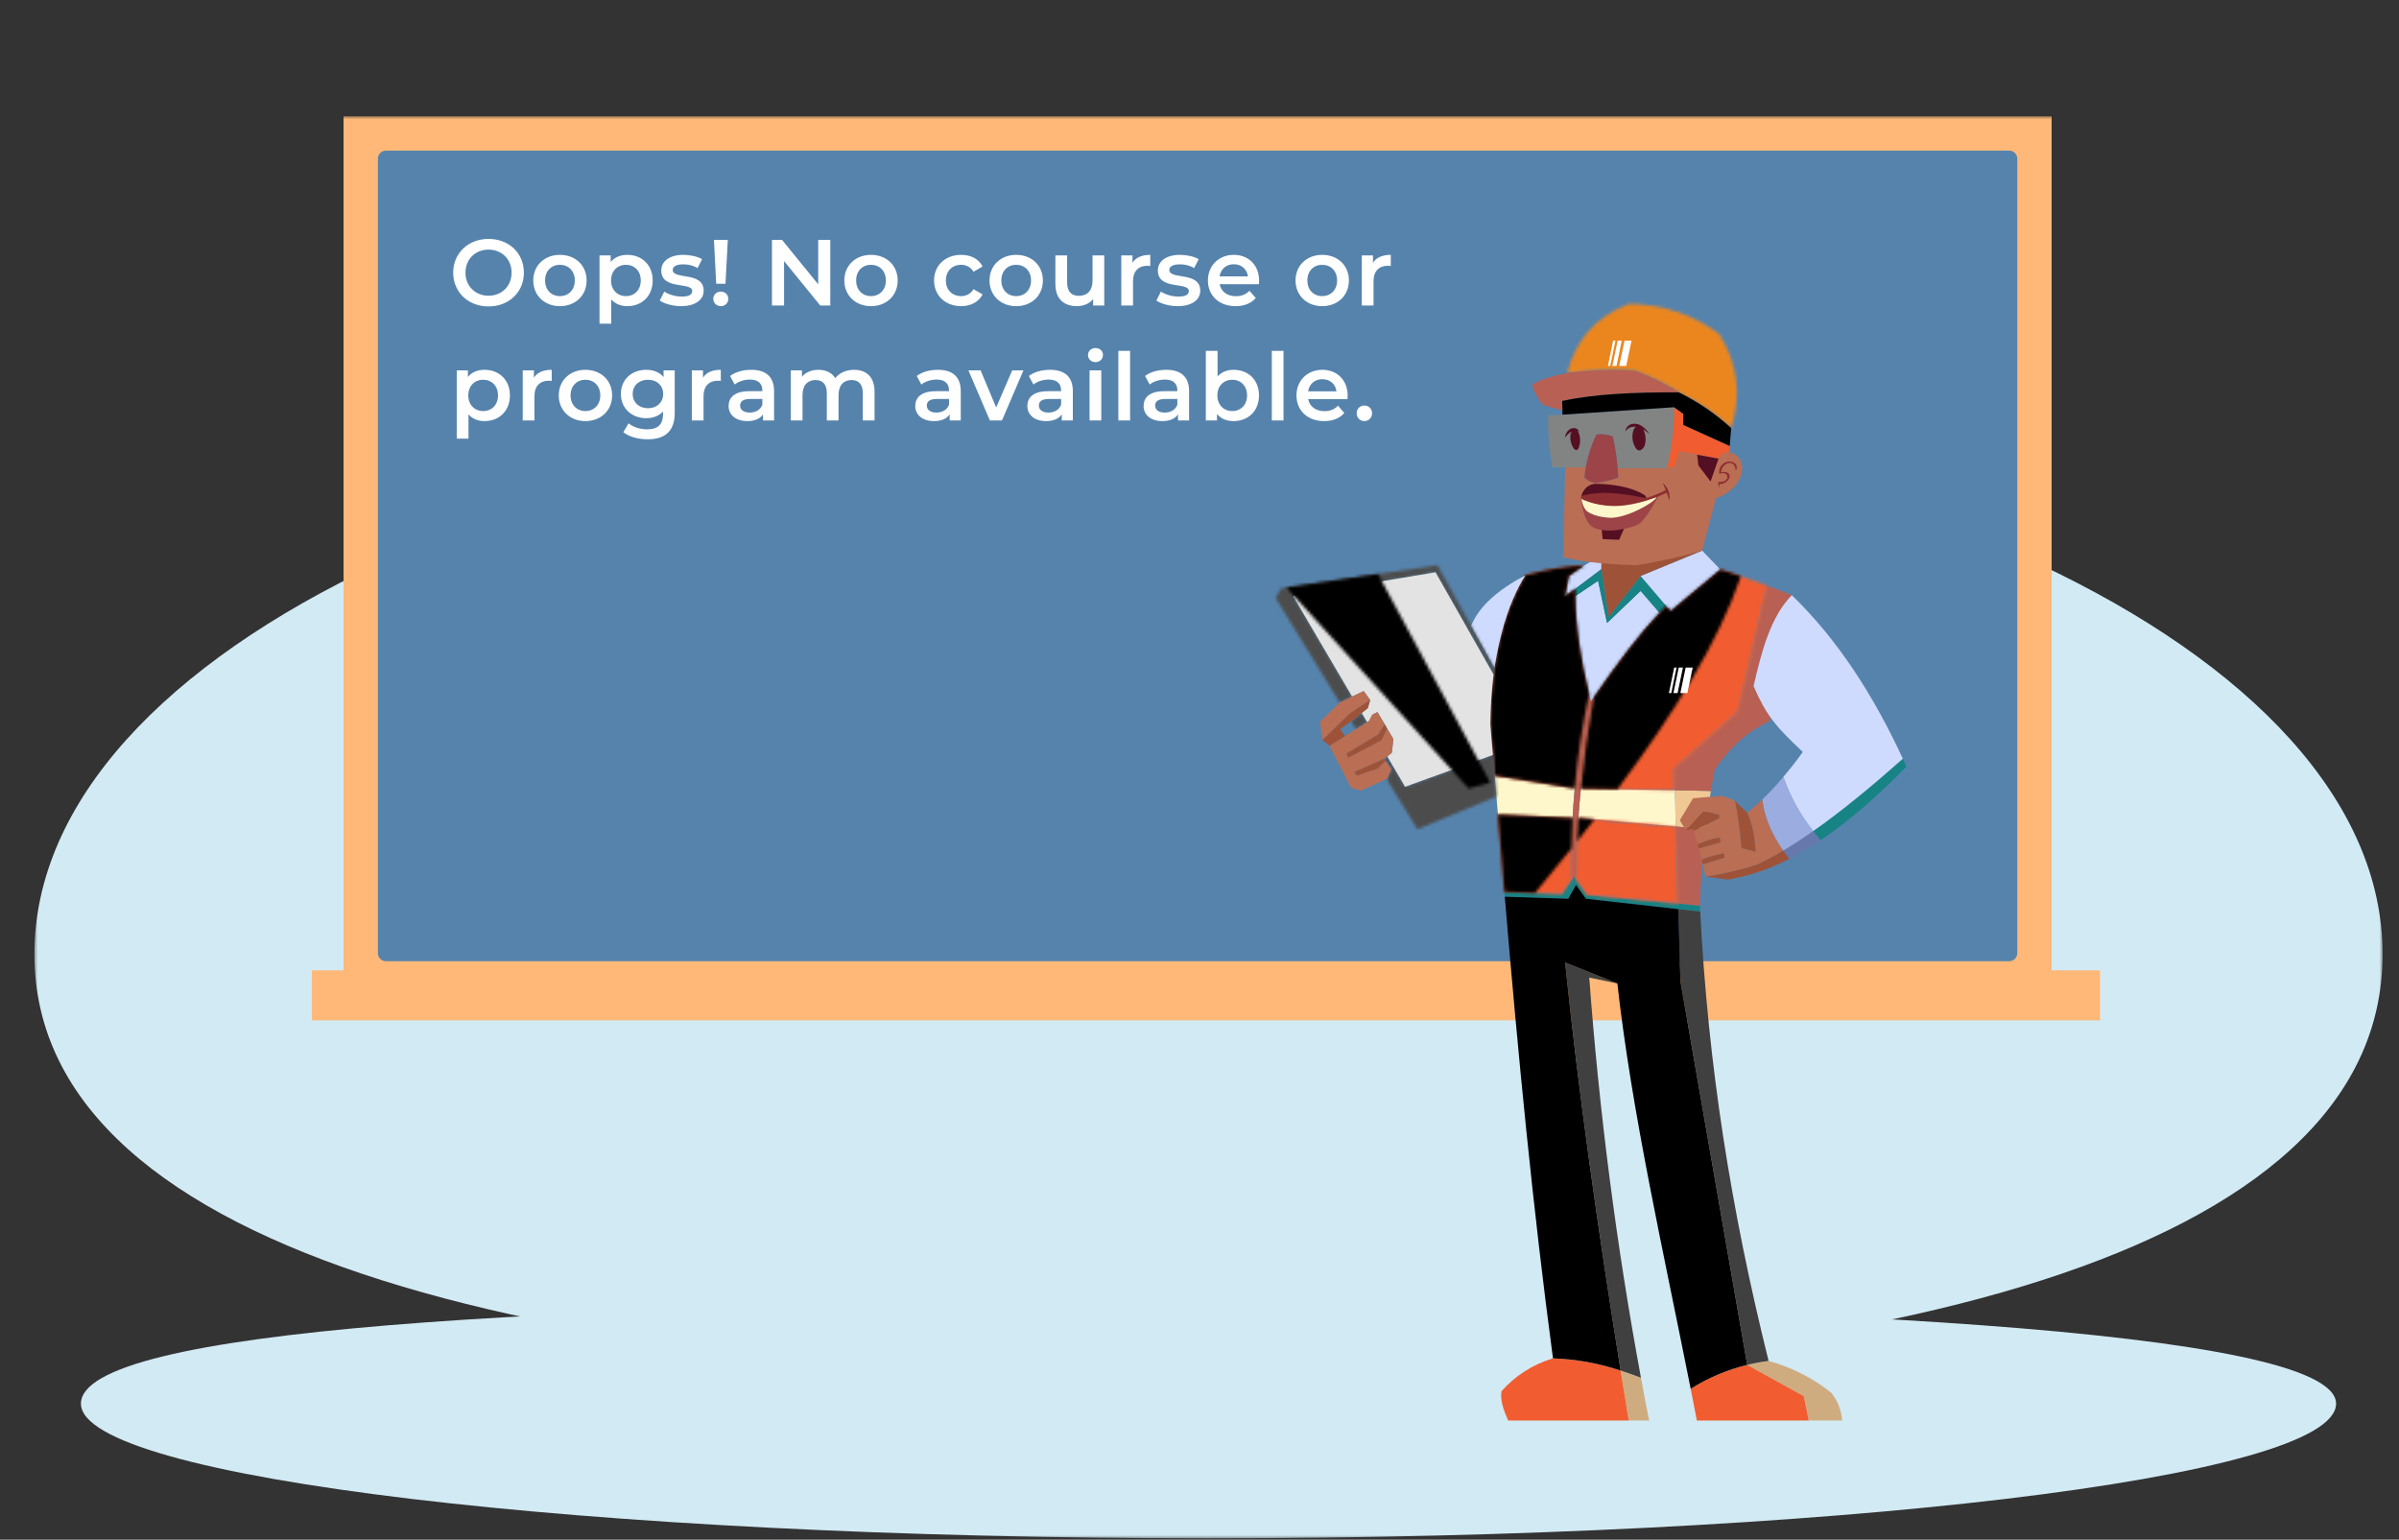
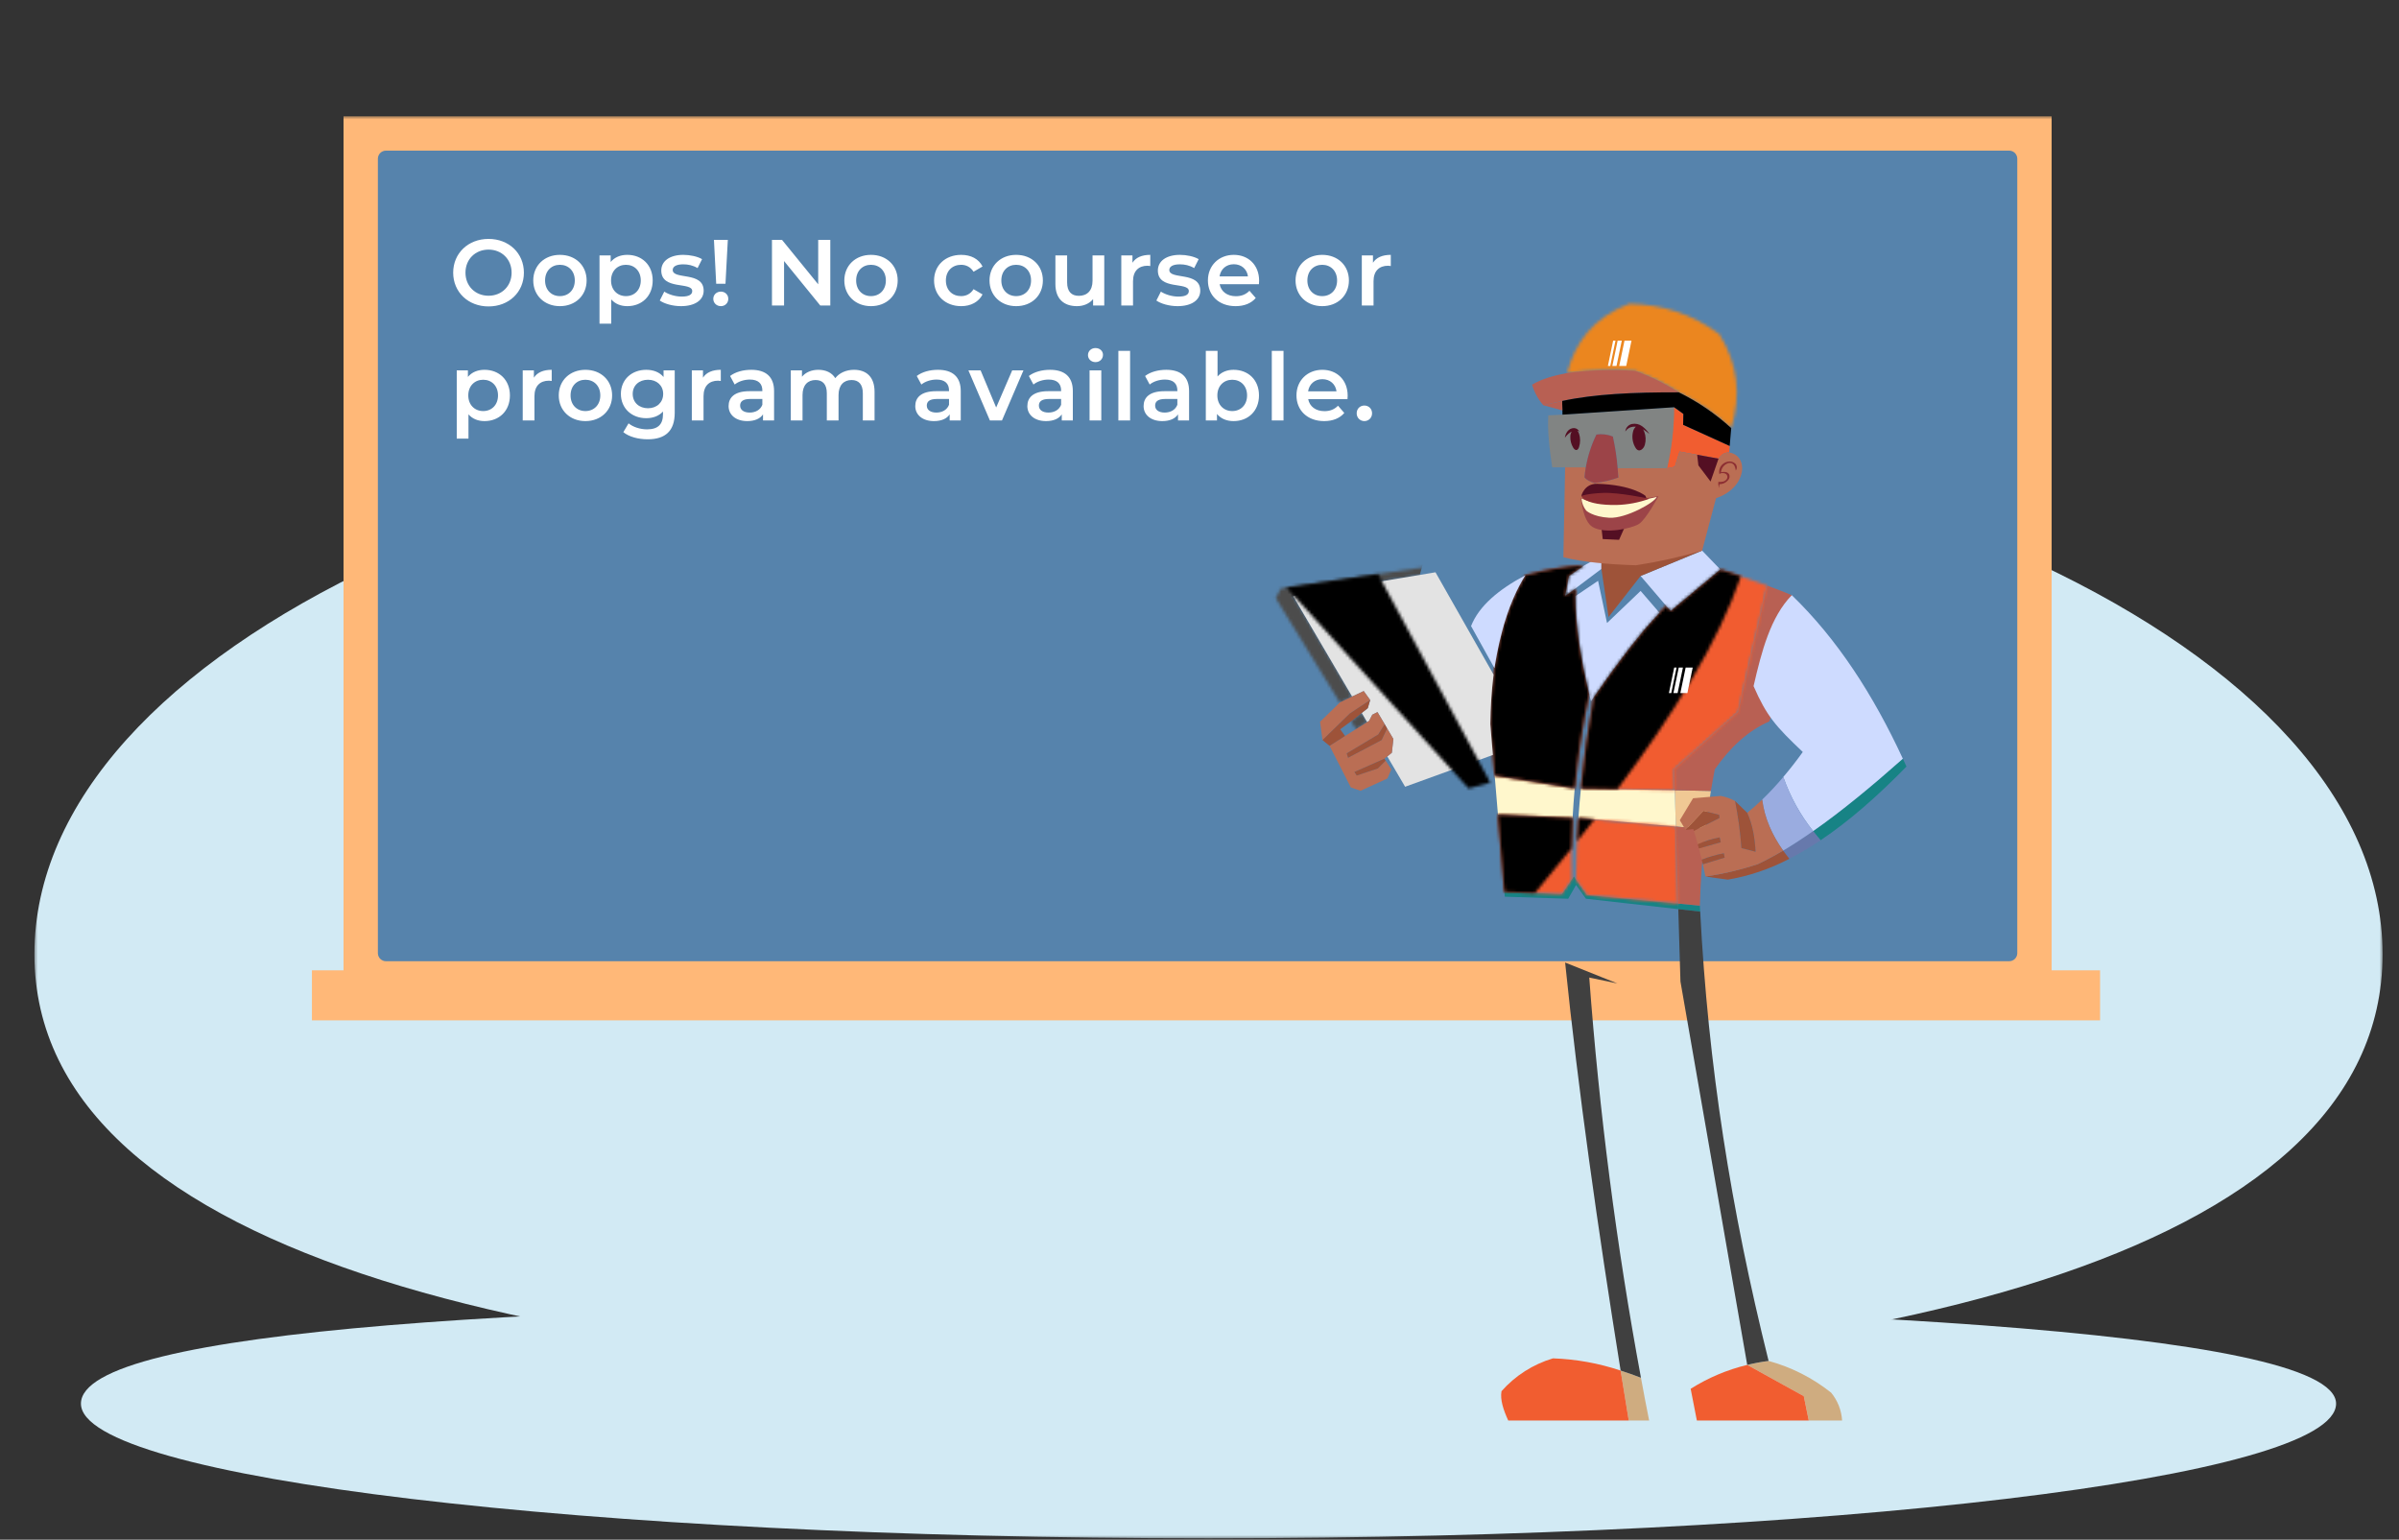
<svg xmlns="http://www.w3.org/2000/svg" width="793" height="509" viewBox="0 0 793 509" fill="none">
  <rect x="0" y="0" width="793" height="509" fill="#333333" stroke="none" />
  <mask id="mask0_2050_31213" style="mask-type:luminance" maskUnits="userSpaceOnUse" x="11" y="38" width="777" height="471">
    <path d="M787.576 38.444H11.381V508.552H787.576V38.444Z" fill="white" />
  </mask>
  <g mask="url(#mask0_2050_31213)">
    <path d="M772.202 464.036C772.202 488.621 605.334 508.55 399.479 508.55C193.623 508.55 26.755 488.621 26.755 464.036C26.755 439.452 178.255 430.666 384.1 430.666C589.944 430.666 772.202 439.45 772.202 464.036Z" fill="#D2EAF4" />
    <path d="M787.576 315.439C787.576 416.196 616.062 455.43 401.723 455.43C187.383 455.43 11.38 416.196 11.38 315.439C11.38 214.682 185.139 133 399.479 133C613.818 133 787.576 214.68 787.576 315.439Z" fill="#D2EAF4" />
    <path d="M694.186 320.777H103.109V337.318H694.186V320.777Z" fill="#FFB878" />
    <path d="M678.177 38.444H113.555V329.12H678.177V38.444Z" fill="#FFB878" />
    <path d="M664.148 49.797H127.583C126.107 49.797 124.911 50.993 124.911 52.468V315.098C124.911 316.573 126.107 317.77 127.583 317.77H664.148C665.623 317.77 666.82 316.573 666.82 315.098V52.468C666.82 50.993 665.623 49.797 664.148 49.797Z" fill="#5683AC" />
  </g>
  <path d="M553.607 261.25L565.542 261.482C564.847 265.651 564.248 269.844 563.746 274.093L553.955 273.245L553.607 261.25Z" fill="#F0C894" />
  <path d="M553.61 261.25L553.958 273.245L521.744 270.424C521.976 267.179 522.247 263.935 522.574 260.672L553.61 261.25Z" fill="#FFF7CC" />
  <path d="M494.072 256.383L520.528 260.632C520.239 263.857 520.007 267.121 519.833 270.424L495.153 269.323C494.786 264.92 494.42 260.477 494.072 256.383Z" fill="#FFF7CC" />
  <path d="M561.892 299.395C561.93 300.052 561.95 300.709 562.007 301.365L554.766 300.554L554.708 298.717L561.892 299.395Z" fill="#178385" />
  <path d="M524.6 295.896L554.706 298.715L554.764 300.553L524.233 297.115L520.97 292.557L518.382 297.115L497.41 296.439C497.352 295.898 497.314 295.357 497.275 294.814L516.297 295.567L519.541 290.796L520.236 289.772L520.971 290.796L524.6 295.896Z" fill="#178385" />
  <path d="M553.954 273.243L563.745 274.091C562.76 282.396 562.142 290.829 561.891 299.389L554.707 298.713L553.954 273.243Z" fill="#B86053" />
  <path d="M592.287 196.761C591.051 212.752 589.158 227.605 584.833 238.497C577.726 241.607 571.855 247.13 566.835 254.338C566.371 256.714 565.947 259.089 565.541 261.484L553.606 261.252L553.395 254.338L574.559 235.372L584.176 193.594C586.9 194.598 589.661 195.66 592.287 196.761Z" fill="#B86053" />
  <path d="M596.246 461.552L577.572 451.219C579.896 450.652 582.249 450.213 584.621 449.906C592.148 451.965 599.178 455.533 605.283 460.393C607.441 463.001 608.713 466.227 608.914 469.606H597.887L596.246 461.552Z" fill="#CFAC80" />
  <path d="M545.13 469.605H538.39C537.482 464.082 536.587 458.577 535.706 453.092C537.927 453.807 540.167 454.599 542.407 455.468H542.426C543.274 460.142 544.184 464.874 545.13 469.605Z" fill="#CFAC80" />
  <path d="M596.246 461.552L597.887 469.608H560.906C560.23 466.112 559.535 462.616 558.857 459.12C564.616 455.483 570.931 452.814 577.552 451.219H577.569L596.246 461.552Z" fill="#F15D30" />
  <path d="M538.39 469.606H498.552C496.926 466.033 495.828 462.672 496.331 459.91C500.876 454.774 506.77 451.013 513.344 449.056C520.954 449.315 528.486 450.675 535.706 453.093C536.594 458.578 537.489 464.082 538.39 469.606Z" fill="#F15D30" />
  <path d="M542.426 455.466H542.407C540.167 454.597 537.927 453.805 535.706 453.09C528.079 405.56 521.649 360.115 517.36 318.205L534.624 325.119L525.336 323.168C528.616 367.546 534.321 411.711 542.426 455.466Z" fill="#404040" />
  <path d="M577.553 451.219L555.48 324.464L554.766 300.553L562.007 301.364C564.633 352.121 572.146 399.768 584.617 449.904C582.245 450.211 579.892 450.65 577.568 451.218L577.553 451.219Z" fill="#404040" />
-   <path d="M555.48 324.462L577.553 451.215C570.932 452.809 564.618 455.478 558.86 459.114C549.707 413.031 539.43 367.896 534.625 325.115L517.361 318.201C521.647 360.115 528.077 405.561 535.708 453.092C528.487 450.674 520.955 449.314 513.346 449.055C506.739 399.747 501.793 348.721 497.412 296.439L518.384 297.115L520.972 292.557L524.235 297.115L554.766 300.553L555.48 324.462Z" fill="black" />
-   <path d="M525.915 231.834C526.205 231.41 526.514 230.965 526.803 230.54C525.007 240.641 523.579 250.684 522.575 260.67C522.246 263.934 521.976 267.179 521.744 270.421C521.262 277.239 520.991 284.037 520.972 290.797L520.238 289.773L519.543 290.797C519.369 283.883 519.485 277.084 519.832 270.421C520.006 267.119 520.238 263.855 520.528 260.629C521.477 250.132 523.07 239.703 525.297 229.401C525.509 230.212 525.703 231.026 525.915 231.834Z" fill="#B86053" />
  <mask id="mask1_2050_31213" style="mask-type:luminance" maskUnits="userSpaceOnUse" x="492" y="186" width="93" height="113">
    <path d="M520.973 290.799L524.603 295.898L554.709 298.717L553.955 273.242L521.745 270.423C521.262 277.24 520.992 284.039 520.973 290.798M497.065 292.324C497.142 293.154 497.2 293.985 497.277 294.816L516.299 295.569L519.543 290.798C519.369 283.884 519.485 277.086 519.833 270.423L495.154 269.322C495.907 278.496 496.637 287.419 497.065 292.325M552.218 201.995L550.77 200.295C550.035 201.01 549.302 201.779 548.549 202.574C541.809 209.682 534.452 219.454 526.807 230.541C525.011 240.642 523.583 250.685 522.579 260.67L553.611 261.25L553.399 254.336L574.564 235.37L584.18 193.593C578.29 191.411 572.535 189.518 568.654 188.263L552.218 201.995ZM504.211 190.175C496.312 203.27 492.953 219.938 492.624 238.981C492.663 239.368 493.28 246.9 494.072 256.383L520.529 260.632C521.478 250.134 523.071 239.704 525.299 229.402C522.538 217.949 520.777 207.056 520.742 197.071C520.742 196.223 520.761 195.371 520.78 194.521L517.362 197.071L518.634 190.408L523.771 186.875C517.156 187.323 510.604 188.43 504.209 190.177" fill="white" />
  </mask>
  <g mask="url(#mask1_2050_31213)">
    <path d="M549.472 142.448L438.355 229.323L527.362 343.197L638.478 256.322L549.472 142.448Z" fill="#F15C30" />
  </g>
  <path d="M542.311 195.351L548.548 202.575C541.81 209.682 534.451 219.454 526.804 230.541C526.514 230.965 526.205 231.41 525.916 231.834C525.704 231.023 525.51 230.209 525.298 229.401C522.536 217.948 520.776 207.055 520.74 197.07L528.252 192.01L531.207 205.954L542.311 195.351Z" fill="#CEDBFF" />
-   <path d="M542.311 190.407L550.769 200.296C550.035 201.011 549.301 201.78 548.548 202.575L542.311 195.352L531.207 205.952L528.252 192.011L520.74 197.07C520.74 196.222 520.759 195.371 520.779 194.521L529.353 188.07L531.706 203.984L542.311 190.407Z" fill="#178385" />
  <path d="M529.351 183.763V188.071L520.779 194.521L517.36 197.07L518.632 190.407L523.769 186.874L529.351 183.763Z" fill="#CEDBFF" />
  <path d="M562.645 182.025L568.651 188.263L552.217 201.995L550.769 200.296L542.311 190.407L562.645 182.025Z" fill="#CEDBFF" />
  <path d="M562.645 182.025L542.31 190.407L531.712 203.984L529.353 188.07V183.763C538.545 181.696 550.093 181.484 562.645 182.025Z" fill="#9E5339" />
  <g style="mix-blend-mode:screen">
    <mask id="mask2_2050_31213" style="mask-type:luminance" maskUnits="userSpaceOnUse" x="492" y="186" width="84" height="110">
      <g style="mix-blend-mode:screen">
        <path d="M518.637 190.407L517.365 197.07L520.783 194.521C520.764 195.369 520.745 196.22 520.745 197.07C520.783 207.055 522.541 217.949 525.302 229.401C523.074 239.704 521.481 250.134 520.532 260.631L494.073 256.382C493.281 246.899 492.66 239.367 492.625 238.981C492.954 219.938 496.313 203.27 504.213 190.175C510.606 188.428 517.158 187.322 523.77 186.873L518.637 190.407ZM495.154 269.323C495.908 278.496 496.638 287.419 497.066 292.325C497.143 293.155 497.201 293.986 497.278 294.817L507.382 295.217C511.511 290.255 515.549 285.317 519.496 280.403C519.547 277.044 519.659 273.718 519.832 270.424L495.154 269.323ZM521.746 270.424C521.564 272.994 521.443 275.559 521.322 278.126C523.253 275.704 525.154 273.291 527.024 270.887L521.746 270.424ZM568.652 188.263L552.219 201.995L550.771 200.296C550.036 201.01 549.303 201.78 548.55 202.574C541.81 209.682 534.453 219.454 526.808 230.541C525.012 240.642 523.584 250.685 522.58 260.67L534.653 260.896C553.243 236.051 568.039 212.256 575.449 190.508C572.877 189.636 570.542 188.874 568.656 188.263" fill="white" />
      </g>
    </mask>
    <g mask="url(#mask2_2050_31213)">
      <path d="M573.129 173.216L474.763 189.903L494.94 308.874L593.306 292.187L573.129 173.216Z" fill="url(#paint0_linear_2050_31213)" />
    </g>
  </g>
  <path d="M628.996 250.82C629.402 251.668 629.808 252.539 630.194 253.408C620.79 263.045 611.329 271.389 601.79 277.782C600.942 276.797 600.11 275.774 599.338 274.75C608.8 268.145 618.768 259.878 628.999 250.82" fill="#178385" />
  <path d="M592.287 196.761C607.35 211.304 619.245 229.749 628.997 250.821C618.763 259.879 608.798 268.145 599.336 274.75C595.077 269.388 591.747 263.35 589.487 256.885L589.468 256.866C591.67 254.278 593.82 251.522 595.918 248.598C586.907 240.052 583.982 236.74 579.65 226.824C582.296 215.334 585.242 203.984 592.287 196.761Z" fill="#CEDBFF" />
  <path d="M601.789 277.782C598.474 280.022 595.031 282.067 591.477 283.904C590.762 283.016 590.086 282.108 589.428 281.201C592.652 279.288 595.955 277.125 599.334 274.75C600.107 275.773 600.937 276.799 601.787 277.782" fill="#6779AC" />
  <path d="M599.335 274.751C595.956 277.126 592.654 279.289 589.429 281.202C585.799 276.083 583.288 270.54 582.496 264.341C584.951 261.974 587.278 259.479 589.468 256.866L589.487 256.885C591.747 263.349 595.076 269.389 599.335 274.751Z" fill="#9AACE0" />
  <path d="M589.429 281.201C590.085 282.109 590.761 283.016 591.478 283.904C585.104 287.257 578.241 289.584 571.143 290.799L563.745 289.776C569.584 288.915 575.34 287.559 580.95 285.723C583.711 284.429 586.532 282.904 589.429 281.201Z" fill="#9E5339" />
  <path d="M582.498 264.34C583.29 270.539 585.801 276.082 589.431 281.201C586.534 282.9 583.715 284.426 580.952 285.723C575.342 287.56 569.586 288.917 563.746 289.78C563.476 288.428 563.186 287.075 562.877 285.723L570.08 283.541L569.829 282.093C567.327 282.557 564.877 283.262 562.511 284.198C562.221 282.962 561.912 281.724 561.564 280.489H561.584L568.807 278.44L568.44 276.836C565.944 277.28 563.516 278.046 561.218 279.115H561.198C560.812 277.648 560.387 276.18 559.927 274.692H559.946L568.385 270.424L568.283 269.384L563.068 268.048L557.178 274.344L555.268 271.158L559.648 263.896L568.805 263.123C570.461 263.431 572.058 263.998 573.538 264.803C574.561 269.944 575.264 275.143 575.643 280.37L580.316 281.568C580.066 276.875 579.293 272.471 577.555 268.707C579.235 267.355 580.876 265.887 582.501 264.342" fill="#BA6E54" />
  <path d="M580.314 281.568L575.642 280.37C575.262 275.143 574.559 269.944 573.536 264.803L577.549 268.705C579.288 272.471 580.06 276.875 580.311 281.566" fill="#9E5339" />
  <path d="M569.827 282.089L570.078 283.538L562.875 285.721C562.76 285.2 562.644 284.697 562.509 284.196C564.875 283.259 567.326 282.554 569.827 282.089Z" fill="#9E5339" />
  <path d="M568.438 276.836L568.806 278.438L561.584 280.488H561.565C561.468 280.043 561.333 279.58 561.198 279.116H561.217C563.516 278.047 565.943 277.28 568.438 276.836Z" fill="#9E5339" />
  <path d="M568.283 269.381L568.379 270.424L559.94 274.692H559.92C559.862 274.499 559.805 274.286 559.747 274.093L557.18 274.344L563.07 268.048L568.283 269.381Z" fill="#9E5339" />
  <path d="M504.21 190.176C498.86 198.77 495.829 209.315 493.994 220.884L486.27 206.978V206.959C488.896 200.296 495.404 194.869 504.21 190.176Z" fill="#CEDBFF" />
  <path d="M557.201 220.678H559.537L557.776 229.12H555.444L557.201 220.678Z" fill="white" />
  <path d="M554.922 220.678H556.302L554.54 229.12H553.156L554.922 220.678Z" fill="white" />
  <path d="M553.416 220.678H554.199L552.449 229.12H551.667L553.416 220.678Z" fill="white" />
  <mask id="mask3_2050_31213" style="mask-type:luminance" maskUnits="userSpaceOnUse" x="421" y="186" width="74" height="89">
    <path d="M464.467 260.091L458.578 250.067L457.612 250.82L458.036 251.456L459.909 254.334L458.615 257.347L458.344 257.482L468.541 274.13L494.649 263.295L494.418 260.668L493.492 249.581L464.467 260.091ZM447.184 238.035L446.644 238.421L448.246 241.029L451.915 238.731L450.139 235.698L447.184 238.035ZM423.393 194.521L421.713 197.766L442.878 232.241L442.917 232.202L446.953 230.271L427.468 197.07L474.509 189.19L493.704 223.011C493.801 222.297 493.897 221.582 493.994 220.887L486.27 206.978V206.959L475.129 186.873L423.393 194.521Z" fill="white" />
  </mask>
  <g mask="url(#mask3_2050_31213)">
-     <path d="M478.543 156.613L385.521 206.143L437.82 304.392L530.841 254.862L478.543 156.613Z" fill="#4C4C4C" />
+     <path d="M478.543 156.613L385.521 206.143L437.82 304.392L478.543 156.613Z" fill="#4C4C4C" />
  </g>
  <path d="M474.507 189.19L493.703 223.008C493.055 228.45 492.694 233.923 492.621 239.403L493.49 249.579L464.465 260.09L458.576 250.066L460.082 248.849L460.584 244.291L458.518 240.815L457.707 239.401L455.332 235.403L453.613 236.272L452.571 238.3L451.914 238.724L450.138 235.692L452.127 234.108L452.916 231.41L450.772 228.454L446.948 230.27L427.466 197.07L474.507 189.19Z" fill="#E3E3E3" />
  <path d="M458.518 240.815L460.584 244.292L460.082 248.85L458.576 250.067L457.611 250.819L447.704 255.201L448.477 256.379L455.467 254.023L458.036 251.455L459.91 254.334L458.616 257.348L458.345 257.483L449.735 261.419L446.529 260.318L439.497 246.57L444.615 243.306L448.245 241.027L451.914 238.729L452.571 238.305L453.613 236.277L455.332 235.408L457.707 239.406L455.583 242.805L445.174 249.043L445.598 250.511L456.702 244.659L458.518 240.815Z" fill="#BA6E54" />
  <path d="M457.708 239.406L458.519 240.819L456.704 244.662L445.6 250.511L445.176 249.043L455.583 242.805L457.708 239.406Z" fill="#9E5339" />
  <path d="M458.035 251.457L455.467 254.026L448.476 256.382L447.704 255.204L457.611 250.822L458.035 251.457Z" fill="#9E5339" />
  <path d="M442.877 232.24L442.916 232.201L446.952 230.27L450.778 228.454L452.921 231.41L446.181 235.871L437.161 244.659L436.35 238.613L442.877 232.24Z" fill="#BA6E54" />
  <path d="M452.916 231.41L452.124 234.113L450.135 235.697L447.181 238.034L446.64 238.42L443.01 241.086L444.612 243.307L439.495 246.571L437.16 244.659L446.179 235.871L452.916 231.41Z" fill="#9E5339" />
  <g style="mix-blend-mode:screen">
    <mask id="mask4_2050_31213" style="mask-type:luminance" maskUnits="userSpaceOnUse" x="425" y="189" width="68" height="72">
      <g style="mix-blend-mode:screen">
        <path d="M425.245 194.246L485.474 260.672L492.619 258.714L455.484 189.775L425.245 194.246Z" fill="white" />
      </g>
    </mask>
    <g mask="url(#mask4_2050_31213)">
      <path d="M458.32 156.088L389.81 225.868L459.547 294.356L528.057 224.576L458.32 156.088Z" fill="url(#paint1_linear_2050_31213)" />
    </g>
  </g>
  <mask id="mask5_2050_31213" style="mask-type:luminance" maskUnits="userSpaceOnUse" x="518" y="100" width="57" height="42">
    <path d="M538.563 100.424C526.398 105.079 520.701 113.345 518.017 123.311C525.479 122.319 533.023 122.085 540.533 122.613C545.581 124.44 550.412 126.817 554.939 129.701C561.242 132.805 567.074 136.785 572.261 141.524C575.602 130.669 574.501 120.298 568.304 110.448C559.442 103.785 549.455 100.675 538.563 100.424Z" fill="white" />
  </mask>
  <g mask="url(#mask5_2050_31213)">
    <path d="M557.206 73.597L498.852 113.567L536.399 168.401L594.753 128.431L557.206 73.597Z" fill="url(#paint2_linear_2050_31213)" />
  </g>
  <path d="M536.986 112.602H539.303L537.557 120.975H535.242L536.986 112.602Z" fill="white" />
  <path d="M534.725 112.602H536.094L534.347 120.975H532.975L534.725 112.602Z" fill="white" />
  <path d="M533.231 112.602H534.009L532.273 120.975H531.496L533.231 112.602Z" fill="white" />
  <path d="M571.605 149.577C570.156 149.48 568.997 150.254 568.072 151.627L555.191 149.271L553.608 154.292L551.059 154.795C552.591 148.181 553.374 141.417 553.394 134.629L556.445 136.831L556.371 140.442L571.759 147.433L571.605 149.577Z" fill="#F15D30" />
  <path d="M553.395 134.629C553.374 141.416 552.59 148.18 551.058 154.792H534.721C534.436 151.264 533.907 147.759 533.138 144.303C531.421 143.6 529.546 143.374 527.711 143.646C526.033 147.08 524.85 150.735 524.197 154.501H513.092C512.146 148.282 511.49 142.333 511.799 137.311L516.491 137.079L553.395 134.629Z" fill="#EB861F" fill-opacity="0.29" />
  <path d="M554.939 129.704C539.935 129.665 526.977 130.264 516.375 132.563L510.138 133.953C508.436 131.981 507.172 129.671 506.43 127.174C509.56 125.28 513.516 124.18 518.017 123.311C525.479 122.32 533.023 122.087 540.533 122.616C545.581 124.442 550.412 126.82 554.939 129.704Z" fill="#B86053" />
  <path d="M554.94 129.705C561.243 132.807 567.075 136.787 572.262 141.525L571.76 147.435L556.369 140.443L556.446 136.831L553.395 134.629L516.492 137.081L516.376 132.558C526.974 130.26 539.935 129.661 554.94 129.7" fill="black" />
  <path d="M571.604 149.578C578.17 150.638 577.513 161.243 567.24 164.7L562.647 182.025C555.475 184.123 548.17 185.742 540.782 186.87C531.61 186.581 523.306 185.846 516.778 184.225L517.36 154.505H524.196C524.003 155.587 523.867 156.688 523.772 157.789C524.408 158.697 525.664 159.256 527.132 159.681C529.802 159.388 532.427 158.779 534.953 157.866C534.895 156.842 534.818 155.818 534.721 154.794H551.058L553.607 154.292L555.19 149.271L568.071 151.627C568.998 150.255 570.157 149.483 571.604 149.577" fill="#BA6E54" />
  <path d="M522.707 163.966C522.707 163.966 523.651 159.822 527.975 159.938C539.594 160.243 543.904 163.911 543.904 163.911L544.23 164.677L522.707 163.966Z" fill="#540F23" />
  <path d="M534.722 154.793C534.816 155.817 534.893 156.841 534.954 157.864C532.428 158.778 529.803 159.387 527.133 159.68C525.665 159.256 524.41 158.695 523.772 157.787C523.869 156.686 524.004 155.585 524.196 154.504C524.85 150.738 526.033 147.084 527.711 143.65C529.546 143.377 531.42 143.604 533.137 144.306C533.906 147.762 534.435 151.266 534.721 154.794" fill="#9C4448" />
  <path d="M510.138 133.954L516.454 135.68L516.375 132.563L510.138 133.954Z" fill="#B86053" />
  <path d="M537.248 142.665C537.3 142.073 537.538 141.512 537.927 141.063C538.317 140.614 538.839 140.3 539.418 140.166C540 140.047 540.601 140.051 541.182 140.176C541.763 140.301 542.312 140.546 542.794 140.895C543.753 141.594 544.573 142.467 545.212 143.468C544.542 142.9 543.837 142.376 543.099 141.9C543.278 142.182 543.426 142.481 543.541 142.794C544.043 144.154 544.105 145.637 543.719 147.034C543.321 148.463 541.769 149.79 540.69 148.123C540.186 147.333 539.847 146.45 539.693 145.526C539.539 144.602 539.574 143.656 539.794 142.746C539.907 142.16 540.19 141.62 540.609 141.195C540.665 141.154 540.723 141.116 540.783 141.081C540.422 141.035 540.057 141.039 539.698 141.092C539.196 141.148 538.713 141.319 538.288 141.591C537.863 141.864 537.506 142.23 537.245 142.663" fill="#540F23" />
  <path d="M517.273 144.721C517.372 143.924 517.687 143.169 518.183 142.537C518.433 142.224 518.749 141.971 519.109 141.794C519.468 141.618 519.862 141.522 520.263 141.515C520.663 141.519 521.052 141.644 521.38 141.874C521.708 142.103 521.959 142.427 522.1 142.801C521.93 142.577 521.68 142.428 521.402 142.384C521.657 142.668 521.847 143.003 521.96 143.367C522.424 144.803 522.424 146.349 521.96 147.785C521.814 148.217 521.574 148.677 521.175 148.764C520.706 148.866 520.279 148.411 520.005 147.955C519.352 146.85 519.031 145.581 519.082 144.299C519.089 143.73 519.248 143.173 519.543 142.686C519.418 142.75 519.287 142.804 519.169 142.879C518.424 143.365 517.78 143.99 517.273 144.721Z" fill="#540F23" />
  <path d="M529.359 174.452L529.79 178.212L535.195 178.459L537.247 173.835L529.359 174.452Z" fill="#540F23" />
  <path d="M522.586 164.723C522.586 164.723 523.213 172.302 526.452 174.225C530.631 176.711 539.398 174.673 541.743 173.219C544.087 171.765 548.23 164.043 548.23 164.043C539.759 165.504 531.122 165.733 522.586 164.723Z" fill="#9C4448" />
  <path d="M522.766 164.807C522.873 166.259 523.414 167.646 524.317 168.789C524.317 168.789 526.462 170.859 531.964 171.166C537.466 171.474 547.03 166.071 547.625 164.289C537.597 166.746 528.863 167.51 522.766 164.81" fill="#FFF7CC" />
-   <path d="M522.701 163.967C524.911 165.613 527.867 166.128 530.707 166.281C537.6 166.647 544.467 165.188 550.615 162.051C550.293 161.219 549.951 160.402 549.599 159.68C550.466 160.346 551.129 161.241 551.514 162.263C551.9 163.286 551.992 164.396 551.781 165.468C551.547 164.659 551.252 163.772 550.928 162.882C546.736 164.896 542.269 166.281 537.673 166.991C532.926 167.703 528.075 167.133 523.622 165.342C523.301 165.228 523.008 165.047 522.763 164.811C522.658 164.698 522.595 164.553 522.584 164.4C522.573 164.246 522.614 164.094 522.701 163.967Z" fill="#8C2E32" />
  <path d="M522.707 163.966C522.707 163.966 524.374 163.203 529.748 162.952C535.122 162.701 545.216 164.88 545.216 164.88C541.692 166.159 537.984 166.856 534.236 166.943C523.665 167.049 522.707 163.966 522.707 163.966Z" fill="#8C2E32" />
  <path d="M573.778 155.535C574.03 155.184 574.143 154.753 574.097 154.324C574.051 153.895 573.849 153.498 573.529 153.209C573.189 152.925 572.788 152.725 572.358 152.625C571.927 152.525 571.479 152.528 571.049 152.634C570.128 152.831 569.321 153.381 568.8 154.166C568.553 154.549 568.386 154.979 568.31 155.428C568.233 155.878 568.249 156.338 568.356 156.781C568.568 156.439 569.133 156.372 569.541 156.397C569.956 156.398 570.356 156.546 570.672 156.814C570.849 157.006 570.962 157.248 570.995 157.508C571.028 157.767 570.979 158.03 570.856 158.26C570.723 158.49 570.545 158.691 570.334 158.852C570.123 159.013 569.882 159.131 569.626 159.199C569.105 159.333 568.564 159.368 568.03 159.303C567.91 160.037 568.034 160.789 568.383 161.445C568.236 160.992 568.248 160.502 568.419 160.057C568.959 160.056 569.492 159.935 569.979 159.703C570.467 159.471 570.897 159.133 571.238 158.714C571.476 158.462 571.635 158.144 571.693 157.801C571.752 157.459 571.708 157.107 571.568 156.789C571.433 156.584 571.255 156.41 571.047 156.28C570.839 156.15 570.605 156.067 570.362 156.036C569.87 155.975 569.371 155.997 568.887 156.1C568.939 155.485 569.156 154.896 569.514 154.394C569.873 153.892 570.359 153.496 570.924 153.247C571.355 153.044 571.843 152.994 572.306 153.106C572.532 153.181 572.741 153.3 572.92 153.457C573.1 153.613 573.246 153.804 573.351 154.017C573.576 154.498 573.719 155.012 573.775 155.539" fill="#8C2E32" />
  <path d="M568.071 151.625L565.436 159.187L561.408 153.843L561.007 150.333L568.071 151.625Z" fill="#540F23" />
  <path d="M161.489 101.303C154.762 101.303 149.802 96.56 149.802 90.143C149.802 83.726 154.762 78.983 161.489 78.983C168.216 78.983 173.176 83.695 173.176 90.143C173.176 96.591 168.216 101.303 161.489 101.303ZM161.489 97.769C165.86 97.769 169.115 94.576 169.115 90.143C169.115 85.71 165.86 82.517 161.489 82.517C157.118 82.517 153.863 85.71 153.863 90.143C153.863 94.576 157.118 97.769 161.489 97.769ZM185.074 101.21C179.99 101.21 176.27 97.676 176.27 92.716C176.27 87.756 179.99 84.253 185.074 84.253C190.22 84.253 193.909 87.756 193.909 92.716C193.909 97.676 190.22 101.21 185.074 101.21ZM185.074 97.893C187.895 97.893 190.003 95.878 190.003 92.716C190.003 89.554 187.895 87.539 185.074 87.539C182.284 87.539 180.176 89.554 180.176 92.716C180.176 95.878 182.284 97.893 185.074 97.893ZM207.348 84.253C212.184 84.253 215.749 87.601 215.749 92.716C215.749 97.862 212.184 101.21 207.348 101.21C205.24 101.21 203.38 100.497 202.047 98.978V107.007H198.172V84.439H201.861V86.609C203.163 85.028 205.085 84.253 207.348 84.253ZM206.914 97.893C209.704 97.893 211.812 95.878 211.812 92.716C211.812 89.554 209.704 87.539 206.914 87.539C204.124 87.539 201.985 89.554 201.985 92.716C201.985 95.878 204.124 97.893 206.914 97.893ZM225.097 101.21C222.338 101.21 219.579 100.404 218.091 99.35L219.579 96.405C221.036 97.366 223.268 98.048 225.345 98.048C227.794 98.048 228.817 97.366 228.817 96.219C228.817 93.057 218.587 96.033 218.587 89.43C218.587 86.299 221.408 84.253 225.872 84.253C228.073 84.253 230.584 84.78 232.072 85.679L230.584 88.624C229.003 87.694 227.422 87.384 225.841 87.384C223.485 87.384 222.369 88.159 222.369 89.244C222.369 92.592 232.599 89.616 232.599 96.095C232.599 99.195 229.747 101.21 225.097 101.21ZM236.742 93.801L235.998 79.293H240.586L239.811 93.801H236.742ZM238.292 101.21C236.835 101.21 235.781 100.125 235.781 98.792C235.781 97.459 236.835 96.405 238.292 96.405C239.718 96.405 240.741 97.459 240.741 98.792C240.741 100.125 239.718 101.21 238.292 101.21ZM270.461 79.293H274.46V100.993H271.143L259.177 86.299V100.993H255.178V79.293H258.495L270.461 93.987V79.293ZM287.9 101.21C282.816 101.21 279.096 97.676 279.096 92.716C279.096 87.756 282.816 84.253 287.9 84.253C293.046 84.253 296.735 87.756 296.735 92.716C296.735 97.676 293.046 101.21 287.9 101.21ZM287.9 97.893C290.721 97.893 292.829 95.878 292.829 92.716C292.829 89.554 290.721 87.539 287.9 87.539C285.11 87.539 283.002 89.554 283.002 92.716C283.002 95.878 285.11 97.893 287.9 97.893ZM317.719 101.21C312.48 101.21 308.76 97.676 308.76 92.716C308.76 87.756 312.48 84.253 317.719 84.253C320.943 84.253 323.516 85.586 324.787 88.097L321.811 89.833C320.819 88.252 319.331 87.539 317.688 87.539C314.836 87.539 312.666 89.523 312.666 92.716C312.666 95.94 314.836 97.893 317.688 97.893C319.331 97.893 320.819 97.18 321.811 95.599L324.787 97.335C323.516 99.815 320.943 101.21 317.719 101.21ZM335.893 101.21C330.809 101.21 327.089 97.676 327.089 92.716C327.089 87.756 330.809 84.253 335.893 84.253C341.039 84.253 344.728 87.756 344.728 92.716C344.728 97.676 341.039 101.21 335.893 101.21ZM335.893 97.893C338.714 97.893 340.822 95.878 340.822 92.716C340.822 89.554 338.714 87.539 335.893 87.539C333.103 87.539 330.995 89.554 330.995 92.716C330.995 95.878 333.103 97.893 335.893 97.893ZM361.143 84.439H365.018V100.993H361.329V98.885C360.089 100.404 358.136 101.21 355.997 101.21C351.75 101.21 348.867 98.885 348.867 93.894V84.439H352.742V93.367C352.742 96.374 354.168 97.8 356.617 97.8C359.314 97.8 361.143 96.126 361.143 92.809V84.439ZM374.339 86.857C375.455 85.121 377.47 84.253 380.229 84.253V87.942C379.888 87.88 379.609 87.849 379.33 87.849C376.385 87.849 374.525 89.585 374.525 92.964V100.993H370.65V84.439H374.339V86.857ZM389.249 101.21C386.49 101.21 383.731 100.404 382.243 99.35L383.731 96.405C385.188 97.366 387.42 98.048 389.497 98.048C391.946 98.048 392.969 97.366 392.969 96.219C392.969 93.057 382.739 96.033 382.739 89.43C382.739 86.299 385.56 84.253 390.024 84.253C392.225 84.253 394.736 84.78 396.224 85.679L394.736 88.624C393.155 87.694 391.574 87.384 389.993 87.384C387.637 87.384 386.521 88.159 386.521 89.244C386.521 92.592 396.751 89.616 396.751 96.095C396.751 99.195 393.899 101.21 389.249 101.21ZM416.208 92.809C416.208 93.119 416.177 93.584 416.146 93.956H403.157C403.622 96.374 405.637 97.924 408.52 97.924C410.38 97.924 411.837 97.335 413.015 96.126L415.092 98.513C413.604 100.28 411.279 101.21 408.427 101.21C402.878 101.21 399.282 97.645 399.282 92.716C399.282 87.787 402.909 84.253 407.838 84.253C412.674 84.253 416.208 87.632 416.208 92.809ZM407.838 87.353C405.327 87.353 403.498 88.965 403.126 91.383H412.519C412.209 88.996 410.38 87.353 407.838 87.353ZM437.054 101.21C431.97 101.21 428.25 97.676 428.25 92.716C428.25 87.756 431.97 84.253 437.054 84.253C442.2 84.253 445.889 87.756 445.889 92.716C445.889 97.676 442.2 101.21 437.054 101.21ZM437.054 97.893C439.875 97.893 441.983 95.878 441.983 92.716C441.983 89.554 439.875 87.539 437.054 87.539C434.264 87.539 432.156 89.554 432.156 92.716C432.156 95.878 434.264 97.893 437.054 97.893ZM453.842 86.857C454.958 85.121 456.973 84.253 459.732 84.253V87.942C459.391 87.88 459.112 87.849 458.833 87.849C455.888 87.849 454.028 89.585 454.028 92.964V100.993H450.153V84.439H453.842V86.857ZM160.156 122.253C164.992 122.253 168.557 125.601 168.557 130.716C168.557 135.862 164.992 139.21 160.156 139.21C158.048 139.21 156.188 138.497 154.855 136.978V145.007H150.98V122.439H154.669V124.609C155.971 123.028 157.893 122.253 160.156 122.253ZM159.722 135.893C162.512 135.893 164.62 133.878 164.62 130.716C164.62 127.554 162.512 125.539 159.722 125.539C156.932 125.539 154.793 127.554 154.793 130.716C154.793 133.878 156.932 135.893 159.722 135.893ZM176.479 124.857C177.595 123.121 179.61 122.253 182.369 122.253V125.942C182.028 125.88 181.749 125.849 181.47 125.849C178.525 125.849 176.665 127.585 176.665 130.964V138.993H172.79V122.439H176.479V124.857ZM193.503 139.21C188.419 139.21 184.699 135.676 184.699 130.716C184.699 125.756 188.419 122.253 193.503 122.253C198.649 122.253 202.338 125.756 202.338 130.716C202.338 135.676 198.649 139.21 193.503 139.21ZM193.503 135.893C196.324 135.893 198.432 133.878 198.432 130.716C198.432 127.554 196.324 125.539 193.503 125.539C190.713 125.539 188.605 127.554 188.605 130.716C188.605 133.878 190.713 135.893 193.503 135.893ZM219.342 122.439H223.031V136.482C223.031 142.496 219.9 145.224 214.103 145.224C211.003 145.224 207.934 144.418 206.043 142.868L207.779 139.954C209.236 141.163 211.592 141.938 213.886 141.938C217.544 141.938 219.156 140.264 219.156 136.916V136.048C217.792 137.536 215.839 138.249 213.607 138.249C208.864 138.249 205.237 135.025 205.237 130.22C205.237 125.415 208.864 122.253 213.607 122.253C215.932 122.253 217.978 122.997 219.342 124.64V122.439ZM214.196 134.963C217.11 134.963 219.218 133.041 219.218 130.22C219.218 127.43 217.11 125.539 214.196 125.539C211.251 125.539 209.143 127.43 209.143 130.22C209.143 133.041 211.251 134.963 214.196 134.963ZM232.373 124.857C233.489 123.121 235.504 122.253 238.263 122.253V125.942C237.922 125.88 237.643 125.849 237.364 125.849C234.419 125.849 232.559 127.585 232.559 130.964V138.993H228.684V122.439H232.373V124.857ZM248.341 122.253C253.115 122.253 255.874 124.516 255.874 129.29V138.993H252.216V136.978C251.286 138.404 249.488 139.21 247.008 139.21C243.226 139.21 240.839 137.133 240.839 134.25C240.839 131.491 242.699 129.321 247.721 129.321H251.999V129.073C251.999 126.81 250.635 125.477 247.876 125.477C246.016 125.477 244.094 126.097 242.854 127.12L241.335 124.299C243.102 122.935 245.675 122.253 248.341 122.253ZM247.814 136.389C249.705 136.389 251.348 135.521 251.999 133.816V131.894H248C245.365 131.894 244.652 132.886 244.652 134.095C244.652 135.49 245.83 136.389 247.814 136.389ZM282.299 122.253C286.298 122.253 289.088 124.516 289.088 129.507V138.993H285.213V130.003C285.213 127.058 283.849 125.632 281.493 125.632C278.951 125.632 277.184 127.306 277.184 130.592V138.993H273.309V130.003C273.309 127.058 271.945 125.632 269.589 125.632C267.016 125.632 265.28 127.306 265.28 130.592V138.993H261.405V122.439H265.094V124.547C266.334 123.059 268.256 122.253 270.519 122.253C272.937 122.253 274.952 123.152 276.099 125.012C277.432 123.307 279.664 122.253 282.299 122.253ZM310.047 122.253C314.821 122.253 317.58 124.516 317.58 129.29V138.993H313.922V136.978C312.992 138.404 311.194 139.21 308.714 139.21C304.932 139.21 302.545 137.133 302.545 134.25C302.545 131.491 304.405 129.321 309.427 129.321H313.705V129.073C313.705 126.81 312.341 125.477 309.582 125.477C307.722 125.477 305.8 126.097 304.56 127.12L303.041 124.299C304.808 122.935 307.381 122.253 310.047 122.253ZM309.52 136.389C311.411 136.389 313.054 135.521 313.705 133.816V131.894H309.706C307.071 131.894 306.358 132.886 306.358 134.095C306.358 135.49 307.536 136.389 309.52 136.389ZM334.589 122.439H338.309L331.21 138.993H327.211L320.112 122.439H324.142L329.288 134.715L334.589 122.439ZM347.098 122.253C351.872 122.253 354.631 124.516 354.631 129.29V138.993H350.973V136.978C350.043 138.404 348.245 139.21 345.765 139.21C341.983 139.21 339.596 137.133 339.596 134.25C339.596 131.491 341.456 129.321 346.478 129.321H350.756V129.073C350.756 126.81 349.392 125.477 346.633 125.477C344.773 125.477 342.851 126.097 341.611 127.12L340.092 124.299C341.859 122.935 344.432 122.253 347.098 122.253ZM346.571 136.389C348.462 136.389 350.105 135.521 350.756 133.816V131.894H346.757C344.122 131.894 343.409 132.886 343.409 134.095C343.409 135.49 344.587 136.389 346.571 136.389ZM362.115 119.711C360.689 119.711 359.635 118.688 359.635 117.386C359.635 116.084 360.689 115.061 362.115 115.061C363.541 115.061 364.595 116.022 364.595 117.293C364.595 118.657 363.572 119.711 362.115 119.711ZM360.162 138.993V122.439H364.037V138.993H360.162ZM369.681 138.993V115.991H373.556V138.993H369.681ZM385.524 122.253C390.298 122.253 393.057 124.516 393.057 129.29V138.993H389.399V136.978C388.469 138.404 386.671 139.21 384.191 139.21C380.409 139.21 378.022 137.133 378.022 134.25C378.022 131.491 379.882 129.321 384.904 129.321H389.182V129.073C389.182 126.81 387.818 125.477 385.059 125.477C383.199 125.477 381.277 126.097 380.037 127.12L378.518 124.299C380.285 122.935 382.858 122.253 385.524 122.253ZM384.997 136.389C386.888 136.389 388.531 135.521 389.182 133.816V131.894H385.183C382.548 131.894 381.835 132.886 381.835 134.095C381.835 135.49 383.013 136.389 384.997 136.389ZM407.764 122.253C412.6 122.253 416.165 125.57 416.165 130.716C416.165 135.862 412.6 139.21 407.764 139.21C405.501 139.21 403.579 138.435 402.277 136.854V138.993H398.588V115.991H402.463V124.454C403.796 122.966 405.656 122.253 407.764 122.253ZM407.33 135.893C410.12 135.893 412.228 133.878 412.228 130.716C412.228 127.554 410.12 125.539 407.33 125.539C404.54 125.539 402.401 127.554 402.401 130.716C402.401 133.878 404.54 135.893 407.33 135.893ZM420.398 138.993V115.991H424.273V138.993H420.398ZM445.479 130.809C445.479 131.119 445.448 131.584 445.417 131.956H432.428C432.893 134.374 434.908 135.924 437.791 135.924C439.651 135.924 441.108 135.335 442.286 134.126L444.363 136.513C442.875 138.28 440.55 139.21 437.698 139.21C432.149 139.21 428.553 135.645 428.553 130.716C428.553 125.787 432.18 122.253 437.109 122.253C441.945 122.253 445.479 125.632 445.479 130.809ZM437.109 125.353C434.598 125.353 432.769 126.965 432.397 129.383H441.79C441.48 126.996 439.651 125.353 437.109 125.353ZM450.999 139.21C449.604 139.21 448.457 138.125 448.457 136.637C448.457 135.087 449.604 134.064 450.999 134.064C452.394 134.064 453.541 135.087 453.541 136.637C453.541 138.125 452.394 139.21 450.999 139.21Z" fill="white" />
  <defs>
    <linearGradient id="paint0_linear_2050_31213" x1="461.49" y1="485.166" x2="463.457" y2="484.832" gradientUnits="userSpaceOnUse">
      <stop stop-color="#8A8677" />
      <stop offset="0.148" stop-color="#747064" />
      <stop offset="0.733" stop-color="#201F1C" />
      <stop offset="1" />
    </linearGradient>
    <linearGradient id="paint1_linear_2050_31213" x1="607.105" y1="422.959" x2="608.476" y2="421.564" gradientUnits="userSpaceOnUse">
      <stop stop-color="#D6D0B9" />
      <stop offset="0.44" stop-color="#716E62" />
      <stop offset="0.825" stop-color="#201F1B" />
      <stop offset="1" />
    </linearGradient>
    <linearGradient id="paint2_linear_2050_31213" x1="640.549" y1="479.363" x2="642.183" y2="478.245" gradientUnits="userSpaceOnUse">
      <stop stop-color="#FFCB5D" />
      <stop offset="0.84" stop-color="#EB861F" />
      <stop offset="1" stop-color="#EB861F" />
    </linearGradient>
  </defs>
</svg>